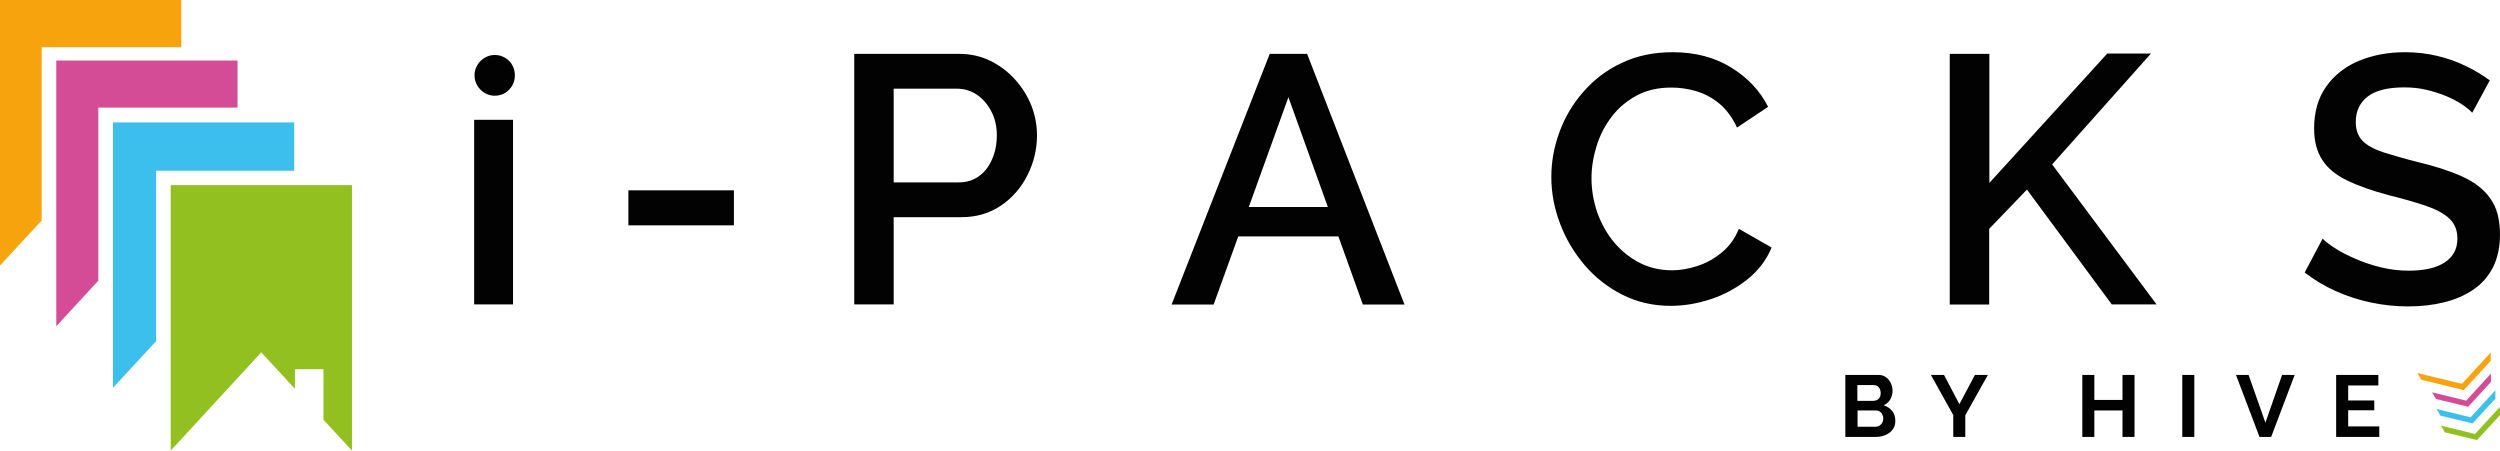
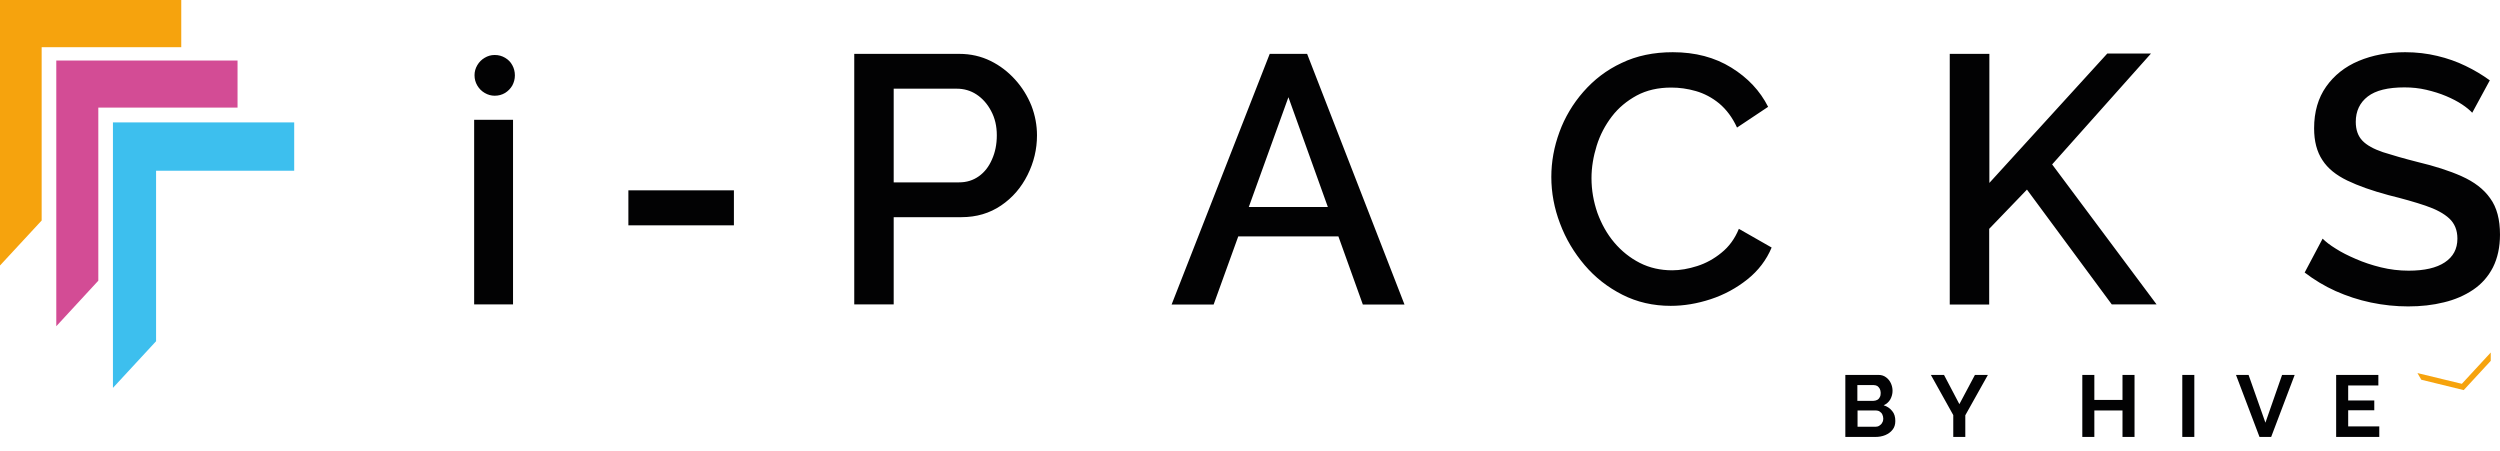
<svg xmlns="http://www.w3.org/2000/svg" version="1.1" id="Layer_1" x="0px" y="0px" viewBox="0 0 1350.3 243.5" style="enable-background:new 0 0 1350.3 243.5;" xml:space="preserve">
  <style type="text/css">
	.st0{fill:#92C020;}
	.st1{fill:#F6A30D;}
	.st2{fill:#D34C95;}
	.st3{fill:#3DBFEE;}
	.st4{fill:#020203;}
</style>
-   <path class="st0" d="M1350.3,224.2l-12.4,13.5l-17.4-4.2l-2.1-3.6l18.4,4.5l13.4-14.6L1350.3,224.2z" />
  <path class="st1" d="M1330.7,210.7l-22.9-5.6l-2.1-3.6l24,5.8l15.6-16.9l0,4.5L1330.7,210.7z" />
-   <path class="st2" d="M1333.1,219.7l-17.4-4.2l-2.1-3.6l18.4,4.5l13.4-14.6l0,4.5L1333.1,219.7z" />
-   <path class="st3" d="M1335.5,228.7l-17.4-4.2l-2.1-3.6l18.4,4.5l13.4-14.6l0,4.5L1335.5,228.7z" />
  <path class="st4" d="M278.1,40.7c0,2-0.5,3.8-1.4,5.5c-1,1.7-2.3,3-3.9,4c-1.7,1-3.5,1.5-5.6,1.5c-1.9,0-3.7-0.5-5.4-1.5  c-1.7-1-3-2.3-4-4c-1-1.7-1.5-3.5-1.5-5.6c0-1.9,0.5-3.7,1.5-5.4c1-1.7,2.3-3,4-4c1.7-1,3.4-1.5,5.4-1.5c2.1,0,3.9,0.5,5.6,1.5  c1.7,1,3,2.3,3.9,4C277.6,36.8,278.1,38.7,278.1,40.7z M256.1,164.4V64.7h21v99.7H256.1z M339.4,121.7v-18.9h57v18.9H339.4z   M461.4,164.4V29.1h56.8c6.1,0,11.7,1.3,16.8,3.8c5.1,2.5,9.5,5.9,13.3,10.1c3.8,4.2,6.7,8.9,8.8,14.1c2,5.2,3,10.6,3,16  c0,7.5-1.7,14.6-5.1,21.4c-3.4,6.8-8.1,12.3-14.3,16.5c-6.2,4.2-13.3,6.3-21.4,6.3h-36.6v47.1H461.4z M482.7,98.5H518  c4.1,0,7.6-1.1,10.7-3.3c3.1-2.2,5.4-5.2,7.1-9.1c1.7-3.8,2.6-8.1,2.6-13c0-5-1-9.3-3.1-13.2c-2-3.8-4.7-6.8-7.9-8.9  c-3.2-2.1-6.8-3.1-10.6-3.1h-34.1V98.5z M685.8,29.1H706l52.6,135.4h-22.5l-13.2-36.8h-54.1l-13.3,36.8h-22.7L685.8,29.1z   M717.2,111.8l-21.3-59.3l-21.4,59.3H717.2z M837.9,95.6c0-8.3,1.5-16.4,4.4-24.3c2.9-7.9,7.2-15.2,12.9-21.7  c5.7-6.5,12.5-11.8,20.7-15.6c8.1-3.9,17.3-5.8,27.6-5.8c12.2,0,22.7,2.8,31.6,8.3C944,42,950.6,49,955,57.7l-16.8,11.2  c-2.5-5.5-5.8-9.8-9.6-13c-3.9-3.2-8.1-5.4-12.6-6.7c-4.5-1.3-8.9-1.9-13.3-1.9c-7.1,0-13.3,1.4-18.7,4.3  c-5.3,2.9-9.8,6.6-13.4,11.3c-3.6,4.7-6.4,10-8.2,15.8c-1.8,5.8-2.8,11.7-2.8,17.5c0,6.5,1.1,12.7,3.2,18.8c2.2,6,5.2,11.4,9.1,16  c3.9,4.6,8.5,8.3,13.8,11s11.2,4,17.5,4c4.3,0,8.8-0.8,13.5-2.3c4.7-1.5,9.1-3.9,13.1-7.2c4-3.2,7.2-7.5,9.4-12.9l17.7,10.1  c-2.8,6.7-7.2,12.5-13.1,17.2c-5.9,4.7-12.5,8.3-19.8,10.7c-7.3,2.4-14.5,3.6-21.6,3.6c-9.5,0-18.2-2-26.1-6  c-7.9-4-14.7-9.3-20.4-16c-5.7-6.7-10.2-14.2-13.3-22.5C839.5,112.6,837.9,104.1,837.9,95.6z M1053.1,164.4V29.1h21.4v69.7  l63.7-69.9h23.6l-53.4,59.9l56.4,75.6h-24.2l-45.8-62l-20.4,21.2v40.9H1053.1z M1335.3,60.9c-1.3-1.4-3.1-2.9-5.5-4.5  c-2.4-1.6-5.3-3.1-8.6-4.5c-3.3-1.4-6.9-2.5-10.7-3.4c-3.8-0.9-7.8-1.3-11.8-1.3c-8.9,0-15.5,1.6-19.8,4.9  c-4.3,3.3-6.5,7.9-6.5,13.7c0,4.3,1.2,7.7,3.6,10.2c2.4,2.5,6.1,4.5,11.1,6.2c5,1.6,11.2,3.4,18.7,5.3c9.2,2.2,17.1,4.7,23.8,7.7  c6.7,3,11.9,6.9,15.4,11.9c3.6,4.9,5.3,11.5,5.3,19.6c0,6.8-1.3,12.7-3.8,17.7c-2.5,4.9-6.1,9-10.7,12.1c-4.6,3.1-9.9,5.4-15.8,6.8  c-6,1.5-12.4,2.2-19.3,2.2c-6.7,0-13.4-0.7-20.1-2.1c-6.7-1.4-13-3.5-19.1-6.2c-6-2.7-11.6-6.1-16.7-10l9.7-18.3  c1.7,1.7,4,3.5,7.1,5.4c3.1,2,6.7,3.8,10.9,5.6c4.1,1.8,8.6,3.3,13.5,4.5c4.9,1.2,9.9,1.8,15,1.8c8.5,0,15-1.5,19.5-4.5  c4.5-3,6.8-7.2,6.8-12.8c0-4.6-1.5-8.2-4.4-10.9c-2.9-2.7-7.2-5-12.8-6.9c-5.6-1.9-12.3-3.8-20-5.7c-8.9-2.4-16.3-5-22.3-7.9  c-6-2.9-10.5-6.5-13.4-11c-3-4.5-4.5-10.2-4.5-17.2c0-8.9,2.2-16.4,6.5-22.5c4.3-6.1,10.2-10.8,17.6-13.9c7.4-3.1,15.8-4.7,25.1-4.7  c6.1,0,11.9,0.7,17.3,2c5.5,1.3,10.6,3.1,15.3,5.4c4.8,2.3,9.1,4.9,13.1,7.8L1335.3,60.9z M1023.7,227.4c0,1.9-0.5,3.5-1.5,4.7  c-1,1.3-2.3,2.2-3.9,2.9c-1.7,0.7-3.5,1-5.4,1h-16.2v-33.5h17.9c1.6,0,2.9,0.4,4.1,1.3c1.1,0.8,2,1.9,2.6,3.2  c0.6,1.3,0.9,2.7,0.9,4.1c0,1.6-0.4,3.1-1.2,4.6c-0.8,1.4-2,2.5-3.6,3.2c1.9,0.6,3.4,1.6,4.6,3.1  C1023.2,223.4,1023.7,225.2,1023.7,227.4z M1003.2,208.1v8.4h8.7c0.7,0,1.4-0.2,2-0.5c0.6-0.3,1.1-0.8,1.4-1.5  c0.4-0.6,0.5-1.4,0.5-2.3c0-0.8-0.2-1.6-0.5-2.2c-0.3-0.6-0.8-1.1-1.3-1.5c-0.6-0.3-1.2-0.5-1.9-0.5H1003.2z M1017.2,226.2  c0-0.9-0.2-1.6-0.5-2.3s-0.8-1.2-1.4-1.6c-0.6-0.4-1.3-0.6-2-0.6h-10v8.8h9.7c0.8,0,1.5-0.2,2.1-0.6c0.6-0.4,1.2-0.9,1.5-1.6  C1017,227.7,1017.2,227,1017.2,226.2z M1050,202.5l8.3,15.8l8.4-15.8h7l-12.2,21.8V236h-6.5v-11.8l-12.1-21.7H1050z M1152.9,202.5  V236h-6.5v-14.3h-15.2V236h-6.5v-33.5h6.5v13.5h15.2v-13.5H1152.9z M1178.7,236v-33.5h6.5V236H1178.7z M1214.5,202.5l9.1,25.8  l9-25.8h6.8l-12.7,33.5h-6.3l-12.7-33.5H1214.5z M1285.1,230.3v5.7h-23.3v-33.5h22.8v5.7h-16.3v8.1h14.1v5.3h-14.1v8.7H1285.1z" />
  <path class="st1" d="M22.5,119.1L0,143.4V0h97.9v25.5H22.5V119.1z" />
  <path class="st2" d="M53.1,151.6l-22.7,24.6V32.7h97.9v25.4H53.1V151.6z" />
  <path class="st3" d="M84.3,184.3L61,209.5V66.1h97.9v26.1H84.3V184.3z" />
-   <path class="st0" d="M190.1,100v143.4l-15.4-16.7v-27.3h-15.4v10.6l-18.2-19.7l-48.9,53.1V100H190.1z" />
</svg>